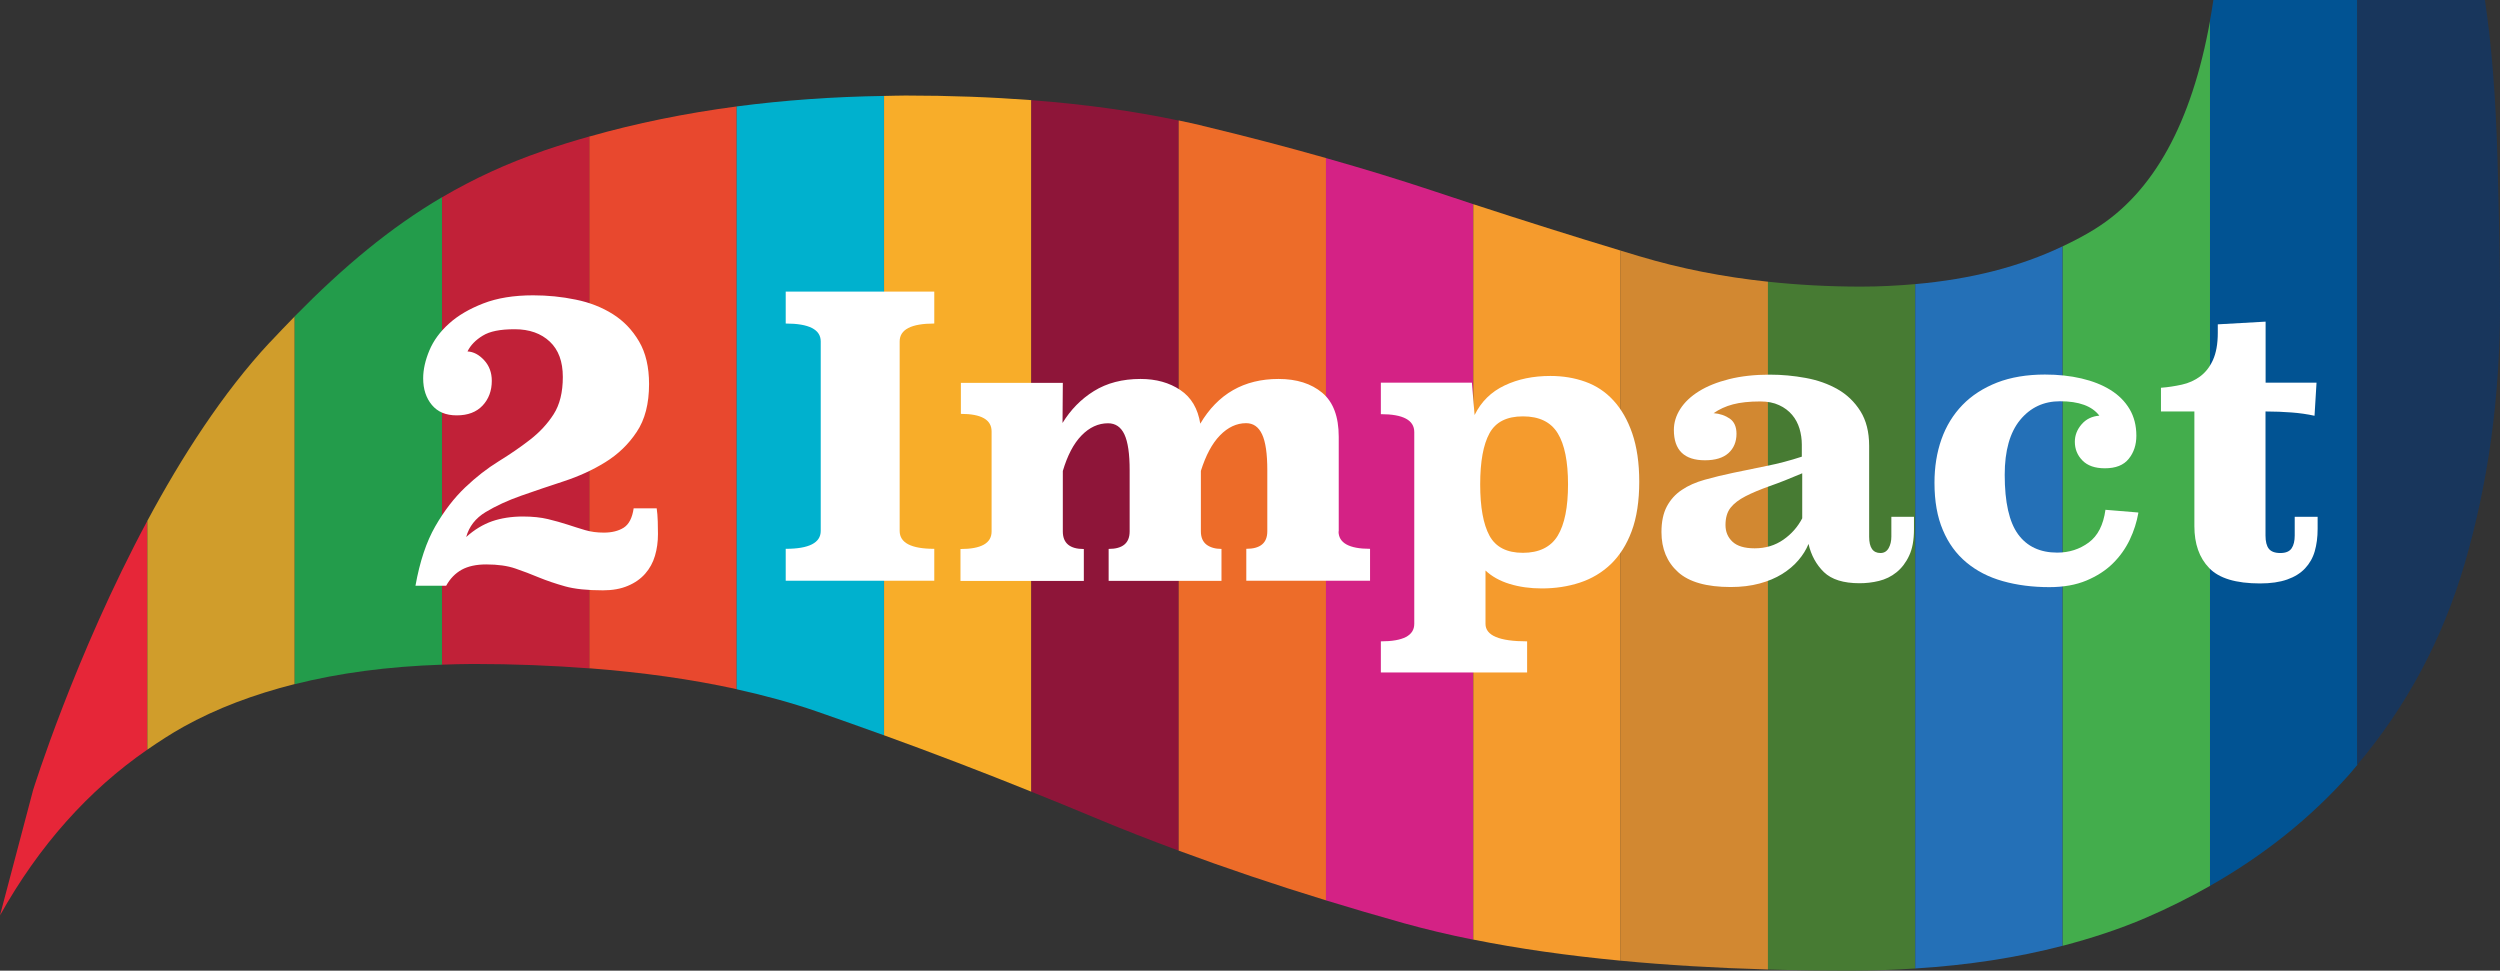
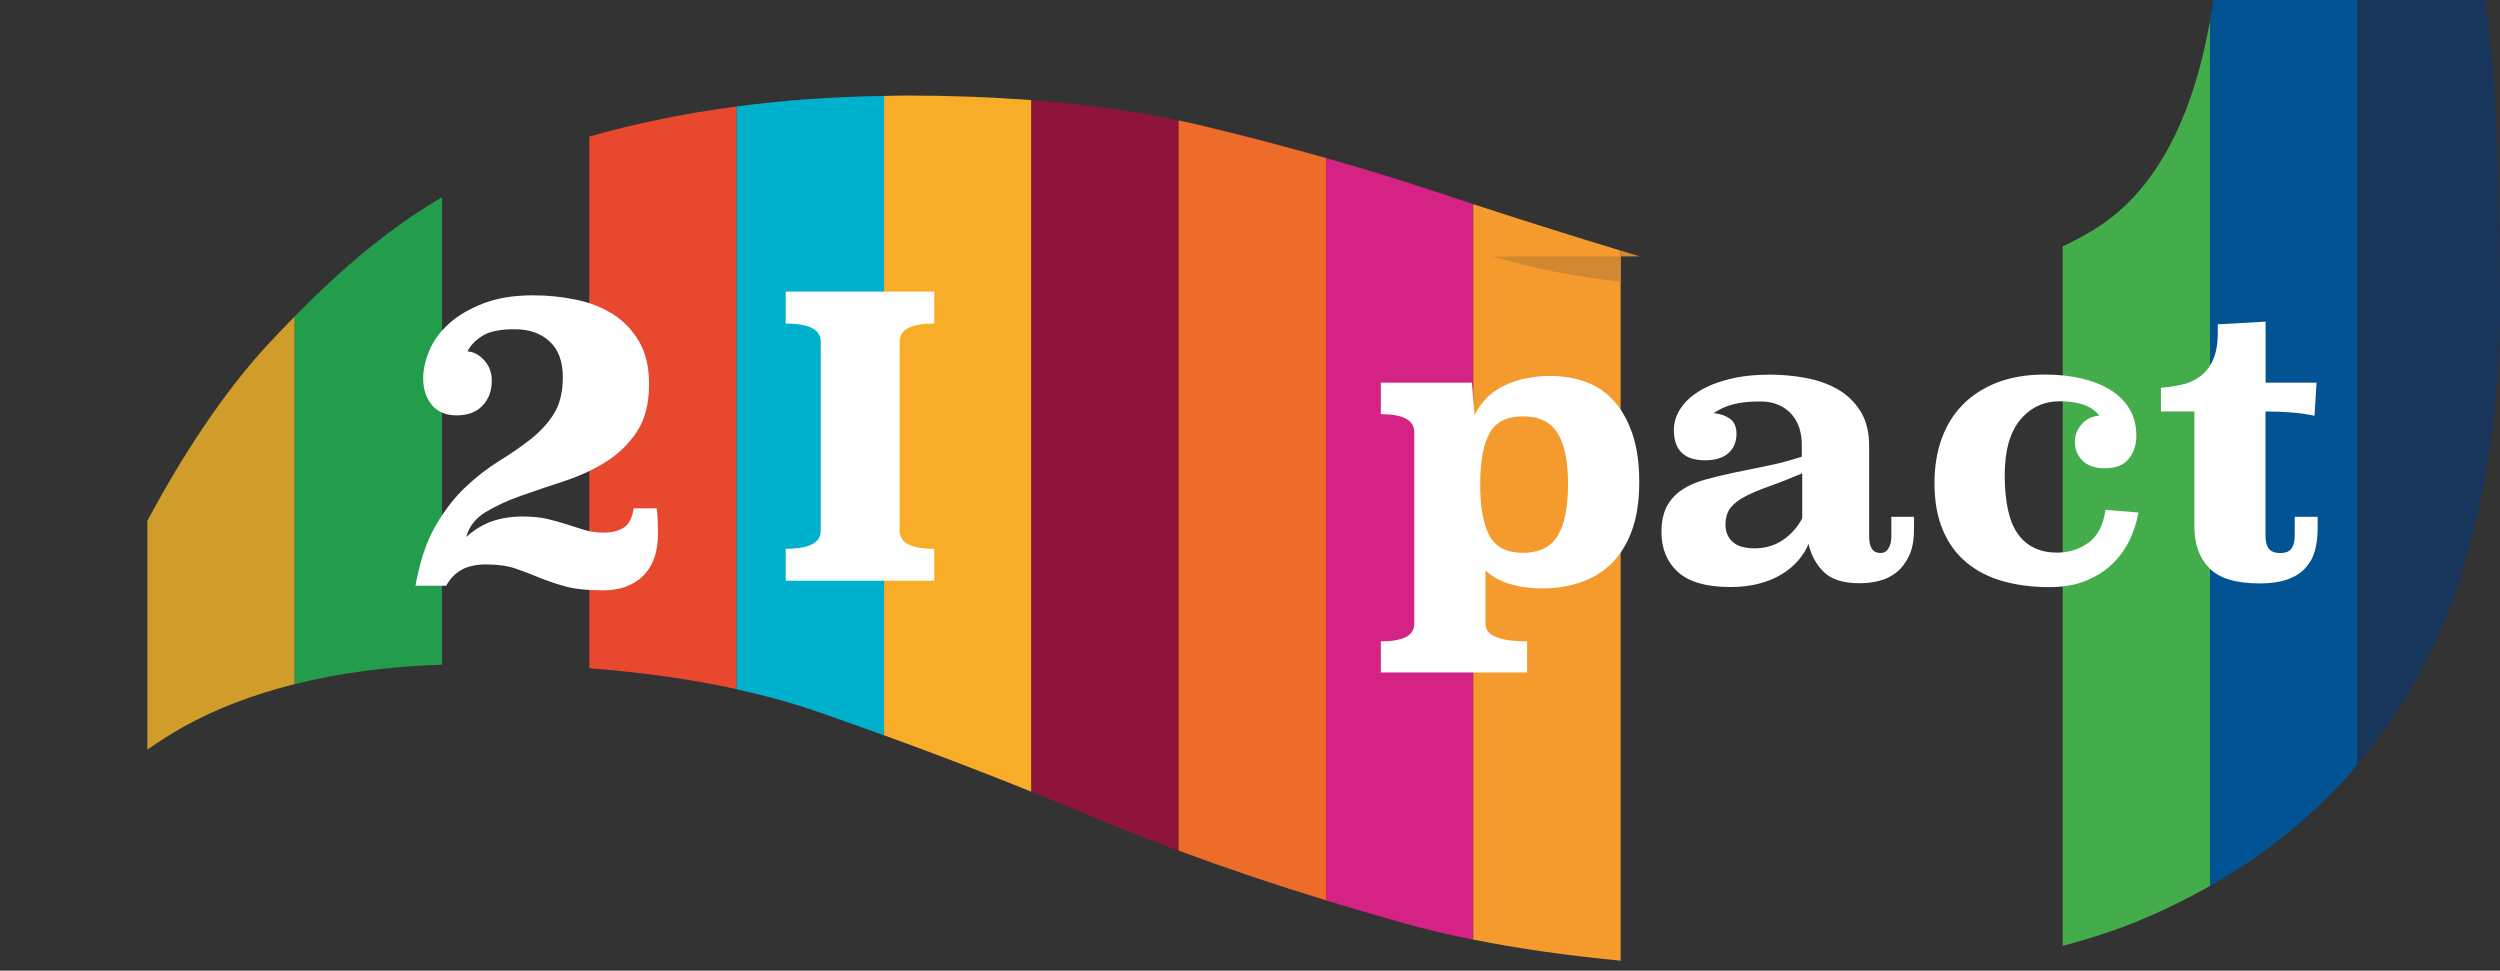
<svg xmlns="http://www.w3.org/2000/svg" id="a" viewBox="0 0 249.9 97.03">
  <rect x="0" y="0" width="249.9" height="97.03" fill="#333333" stroke="none" />
  <defs>
    <style>.cls-1{fill:#f8ad29;}.cls-2{fill:#f59b2d;}.cls-3{fill:#00b1ce;}.cls-4{fill:#015393;}.cls-5{fill:#ed6c29;}.cls-6{fill:#e62638;}.cls-7{fill:#fff;}.cls-8{fill:#e8482e;}.cls-9{fill:#8e1539;}.cls-10{fill:#c12138;}.cls-11{fill:#d42285;}.cls-12{fill:#d28831;}.cls-13{fill:#d09d2b;}.cls-14{fill:#2470b7;}.cls-15{fill:#18365c;}.cls-16{fill:#239c4b;}.cls-17{fill:#43ad4c;}.cls-18{fill:#477b33;}</style>
  </defs>
  <g>
-     <path class="cls-6" d="m14.73,74.93v-22.87c-7.26,13.52-11.42,26.91-11.42,26.91l-3.31,12.53c3.91-6.98,8.83-12.49,14.73-16.57Z" />
    <path class="cls-13" d="m26.96,34.23c-4.69,5.04-8.81,11.45-12.23,17.83v22.87c1.18-.81,2.37-1.59,3.63-2.29,3.29-1.83,7.01-3.23,11.1-4.26V31.63c-.82.84-1.65,1.7-2.5,2.61h0Z" />
    <path class="cls-16" d="m29.46,31.63v36.76c4.44-1.12,9.34-1.77,14.73-1.95V19.71c-5.16,3.03-9.82,6.92-14.73,11.91h0Z" />
-     <path class="cls-10" d="m54.31,15.08c-3.67,1.26-6.99,2.8-10.12,4.64v46.72c1.02-.03,2.03-.07,3.09-.07,4.09,0,7.95.16,11.64.44V13.64c-1.56.44-3.1.92-4.6,1.43h-.01Z" />
    <path class="cls-8" d="m58.91,13.64v53.16c5.32.41,10.24,1.1,14.73,2.09V10.64c-5.14.68-10.06,1.68-14.73,3.01h0Z" />
    <path class="cls-3" d="m73.64,10.64v58.26c2.85.63,5.56,1.37,8.07,2.24,2.22.77,4.43,1.56,6.65,2.36V9.59c-5.11.08-10.02.43-14.73,1.05h0Z" />
    <path class="cls-1" d="m90.52,9.55c-.73,0-1.43.03-2.15.04v63.91c4.91,1.78,9.82,3.66,14.73,5.64V10.01c-3.97-.3-8.16-.46-12.58-.46Z" />
    <path class="cls-9" d="m103.09,10.01v69.13c2.09.84,4.19,1.69,6.28,2.57,2.72,1.14,5.54,2.24,8.45,3.32V12.05c-4.5-.95-9.41-1.63-14.73-2.04Z" />
    <path class="cls-5" d="m120.18,12.56c-.77-.18-1.56-.35-2.36-.52v72.99c4.67,1.73,9.57,3.39,14.73,4.97V15.8c-3.95-1.12-8.07-2.2-12.37-3.23h0Z" />
    <path class="cls-11" d="m143.31,19.1c-3.43-1.14-7.02-2.24-10.77-3.3v74.2c2.52.77,5.1,1.53,7.74,2.27,2.2.61,4.53,1.17,6.99,1.66V20.41c-1.32-.43-2.63-.86-3.96-1.31Z" />
    <path class="cls-2" d="m147.27,20.41v73.51c4.47.9,9.39,1.6,14.73,2.11V25.05c-4.83-1.46-9.73-3.01-14.73-4.64Z" />
-     <path class="cls-12" d="m163.92,25.63c-.64-.19-1.28-.39-1.92-.58v70.98c4.59.44,9.5.73,14.73.88V28.16c-4.51-.48-8.78-1.32-12.8-2.53h0Z" />
-     <path class="cls-18" d="m186.04,28.65c-3.21,0-6.32-.17-9.32-.49v68.75c2.69.08,5.45.12,8.31.12,2.2,0,4.33-.09,6.42-.22V28.4c-1.75.15-3.54.25-5.41.25h0Z" />
-     <path class="cls-14" d="m191.45,28.4v68.41c5.29-.33,10.2-1.09,14.73-2.27V24.62c-4.27,2.04-9.18,3.29-14.73,3.78Z" />
+     <path class="cls-12" d="m163.92,25.63c-.64-.19-1.28-.39-1.92-.58v70.98V28.16c-4.51-.48-8.78-1.32-12.8-2.53h0Z" />
    <path class="cls-17" d="m209.43,22.88c-1.03.64-2.12,1.21-3.24,1.74v69.92c2.91-.76,5.68-1.67,8.27-2.78,2.26-.97,4.41-2.05,6.46-3.21V2.06c-1.84,10.26-5.67,17.19-11.48,20.81h-.01Z" />
    <path class="cls-4" d="m220.91,2.06v86.49c5.38-3.05,10.02-6.76,13.91-11.12.28-.32.54-.65.82-.97V0h-14.39c-.1.7-.22,1.39-.34,2.06h0Z" />
    <path class="cls-15" d="m246.38,56.31c2.34-8.04,3.52-16.6,3.52-25.65,0-3.68-.08-8.63-.25-14.82-.18-6.21-.6-11.48-1.26-15.84h-12.76v76.45c4.92-5.82,8.52-12.52,10.75-20.14h0Z" />
  </g>
  <g>
    <path class="cls-7" d="m65.64,50.79c.06.37.09.82.11,1.34.01.53.02.94.02,1.26,0,.77-.1,1.49-.3,2.17-.2.68-.53,1.28-.98,1.79-.45.51-1.03.92-1.73,1.21-.7.3-1.53.45-2.49.45-1.56,0-2.83-.13-3.79-.4s-1.84-.57-2.62-.89c-.78-.33-1.56-.62-2.34-.89s-1.75-.41-2.92-.41c-.99,0-1.81.18-2.45.53-.64.36-1.16.89-1.55,1.6h-3.07c.43-2.41,1.09-4.39,1.98-5.94s1.89-2.84,2.98-3.88,2.21-1.91,3.36-2.62,2.2-1.43,3.15-2.17,1.73-1.58,2.34-2.53c.61-.95.92-2.19.92-3.73s-.43-2.71-1.3-3.53-2.04-1.24-3.51-1.24-2.49.21-3.19.64c-.71.43-1.22.95-1.53,1.58.6.03,1.15.32,1.66.87s.77,1.24.77,2.07c0,.99-.31,1.82-.92,2.47-.61.65-1.47.98-2.58.98s-1.91-.35-2.49-1.04c-.58-.7-.87-1.58-.87-2.66,0-.88.21-1.81.62-2.79s1.06-1.87,1.96-2.68c.89-.81,2.04-1.48,3.43-2.02s3.05-.81,4.98-.81c1.45,0,2.87.14,4.26.43,1.39.28,2.63.77,3.71,1.45s1.95,1.59,2.62,2.73c.67,1.14,1,2.56,1,4.26,0,1.96-.41,3.56-1.24,4.79-.82,1.24-1.87,2.24-3.13,3.02-1.26.78-2.64,1.41-4.13,1.9s-2.92.97-4.28,1.45c-1.36.48-2.55,1.03-3.56,1.64-1.01.61-1.65,1.44-1.94,2.49.82-.74,1.69-1.26,2.6-1.58.91-.31,1.93-.47,3.07-.47.96,0,1.8.09,2.51.26s1.36.36,1.96.55c.6.2,1.18.38,1.75.55s1.19.25,1.87.25c.79,0,1.45-.16,1.98-.49.52-.33.86-.97,1-1.94h2.3v-.02Z" />
    <path class="cls-7" d="m93.39,32.34c-2.31,0-3.46.6-3.46,1.79v18.94c0,1.19,1.15,1.79,3.46,1.79v3.19h-14.85v-3.19c2.33,0,3.5-.6,3.5-1.79v-18.94c0-1.19-1.17-1.79-3.5-1.79v-3.19h14.85v3.19Z" />
-     <path class="cls-7" d="m133.8,53.11c0,1.16,1.05,1.75,3.15,1.75v3.19h-12.37v-3.19c1.4,0,2.1-.58,2.1-1.75v-6.12c0-1.63-.17-2.82-.52-3.57s-.88-1.12-1.6-1.12c-.95,0-1.82.41-2.61,1.22-.79.81-1.42,2-1.91,3.55v6.05c0,.59.19,1.03.56,1.32.37.28.88.43,1.5.43v3.19h-11.28v-3.19c1.4,0,2.1-.58,2.1-1.75v-6.12c0-1.63-.17-2.82-.52-3.57s-.9-1.12-1.64-1.12c-.98,0-1.86.41-2.65,1.22s-1.41,2-1.87,3.55v6.05c0,1.16.7,1.75,2.1,1.75v3.19h-12.33v-3.19c2.07,0,3.11-.58,3.11-1.75v-10.01c0-1.16-1.02-1.75-3.07-1.75v-3.1h10.19l-.03,4.01c.81-1.32,1.85-2.39,3.14-3.19s2.84-1.21,4.66-1.21c1.56,0,2.88.37,3.98,1.11s1.75,1.86,1.99,3.36c1.76-2.98,4.37-4.47,7.82-4.47,1.81,0,3.27.46,4.37,1.38,1.1.92,1.65,2.39,1.65,4.4v9.47l-.02-.02Z" />
    <path class="cls-7" d="m147.41,41.47c.65-1.32,1.64-2.3,2.99-2.94,1.34-.64,2.87-.95,4.58-.95,1.24,0,2.41.19,3.49.58,1.09.39,2.02,1.01,2.81,1.87s1.42,1.95,1.88,3.29.7,2.95.7,4.84-.25,3.59-.76,4.94c-.5,1.35-1.2,2.44-2.08,3.29-.88.84-1.91,1.46-3.1,1.85s-2.46.58-3.8.58c-1.16,0-2.24-.15-3.22-.45s-1.78-.75-2.41-1.34v5.33c0,1.17,1.39,1.75,4.16,1.75v3.11h-14.62v-3.11c2.23,0,3.34-.58,3.34-1.75v-19.17c0-1.19-1.11-1.79-3.34-1.79v-3.15h9.1l.27,3.23h0Zm4.82.15c-1.61,0-2.72.56-3.34,1.69-.62,1.13-.93,2.83-.93,5.11s.31,3.99.93,5.13,1.74,1.71,3.34,1.71,2.79-.57,3.48-1.71,1.03-2.85,1.03-5.13-.34-3.99-1.03-5.11c-.69-1.13-1.85-1.69-3.48-1.69Z" />
    <path class="cls-7" d="m186.84,53.65c0,1.09.38,1.63,1.13,1.63.36,0,.63-.16.82-.49.18-.32.27-.71.27-1.15v-1.98h2.26v1.24c0,1.09-.16,1.98-.49,2.66-.32.69-.75,1.24-1.26,1.65-.52.42-1.1.7-1.75.86s-1.3.23-1.94.23c-1.61,0-2.79-.37-3.56-1.11-.76-.74-1.28-1.68-1.54-2.82-.23.57-.57,1.12-1.01,1.63-.44.52-.99.98-1.63,1.38-.65.4-1.4.72-2.26.95s-1.81.35-2.88.35c-2.41,0-4.17-.5-5.27-1.5s-1.65-2.33-1.65-3.99c0-1.04.18-1.89.54-2.57.36-.67.86-1.23,1.5-1.65.63-.43,1.39-.76,2.27-1.01s1.84-.48,2.88-.7c1.04-.22,2.14-.45,3.3-.68,1.17-.23,2.35-.54,3.54-.93v-1.21c0-.54-.08-1.08-.23-1.59-.16-.52-.4-.98-.74-1.38-.34-.4-.77-.73-1.3-.97-.53-.25-1.16-.37-1.89-.37-1.09,0-2,.1-2.72.29-.73.19-1.37.49-1.94.88.62.05,1.16.23,1.61.54s.68.82.68,1.52c0,.8-.27,1.45-.8,1.93s-1.32.72-2.35.72c-2.07,0-3.11-1.01-3.11-3.03,0-.73.21-1.43.64-2.1s1.05-1.26,1.87-1.77c.82-.51,1.82-.91,3.01-1.21,1.19-.3,2.55-.45,4.08-.45,1.19,0,2.38.11,3.58.33s2.26.6,3.19,1.13,1.69,1.26,2.27,2.18c.58.92.88,2.08.88,3.48v9.08Zm-6.69-6.34c-1.22.52-2.3.95-3.25,1.28-.95.34-1.75.67-2.41,1.01s-1.16.72-1.5,1.15-.51,1.01-.51,1.73c0,.67.23,1.23.7,1.67s1.21.66,2.22.66c1.09,0,2.04-.29,2.86-.86s1.44-1.28,1.89-2.14v-4.51h0Z" />
    <path class="cls-7" d="m213.75,51.27c-.16.91-.44,1.8-.86,2.68s-.98,1.67-1.69,2.37-1.59,1.27-2.64,1.71-2.29.66-3.71.66c-1.68,0-3.23-.2-4.65-.6s-2.62-1.02-3.64-1.87c-1.01-.84-1.8-1.92-2.35-3.23-.56-1.31-.84-2.88-.84-4.73,0-1.58.23-3.03.7-4.36.47-1.32,1.17-2.46,2.1-3.42s2.09-1.7,3.46-2.24c1.37-.53,2.97-.8,4.78-.8,1.32,0,2.54.13,3.65.39s2.08.64,2.9,1.15c.82.51,1.45,1.14,1.91,1.91.45.76.68,1.65.68,2.66,0,.91-.25,1.68-.76,2.31-.51.64-1.3.95-2.39.95-.99,0-1.73-.26-2.24-.78-.51-.52-.76-1.14-.76-1.87,0-.65.23-1.23.68-1.75s1.04-.8,1.77-.86c-.73-.96-2.04-1.44-3.93-1.44-1.63,0-2.96.62-3.99,1.87-1.02,1.24-1.54,3.07-1.54,5.48,0,2.75.45,4.73,1.34,5.95s2.2,1.83,3.91,1.83c1.19,0,2.24-.34,3.15-1.01.91-.67,1.46-1.76,1.67-3.27l3.27.27.02.04Z" />
    <path class="cls-7" d="m226.46,38.25h5.1l-.2,3.31c-.73-.16-1.49-.27-2.29-.33-.8-.06-1.67-.1-2.61-.1v12.4c0,.6.11,1.04.33,1.32s.6.43,1.15.43.92-.16,1.13-.47.31-.74.31-1.28v-1.87h2.29v1.21c0,.83-.1,1.58-.29,2.24s-.52,1.23-.97,1.71-1.05.85-1.79,1.11c-.74.26-1.64.39-2.7.39-2.41,0-4.11-.51-5.09-1.54-.99-1.02-1.48-2.42-1.48-4.18v-11.47h-3.34v-2.37c.7-.05,1.39-.16,2.08-.31s1.3-.43,1.83-.82.96-.93,1.28-1.63c.32-.7.49-1.61.49-2.72v-.86l4.78-.27v6.11h-.01Z" />
  </g>
</svg>